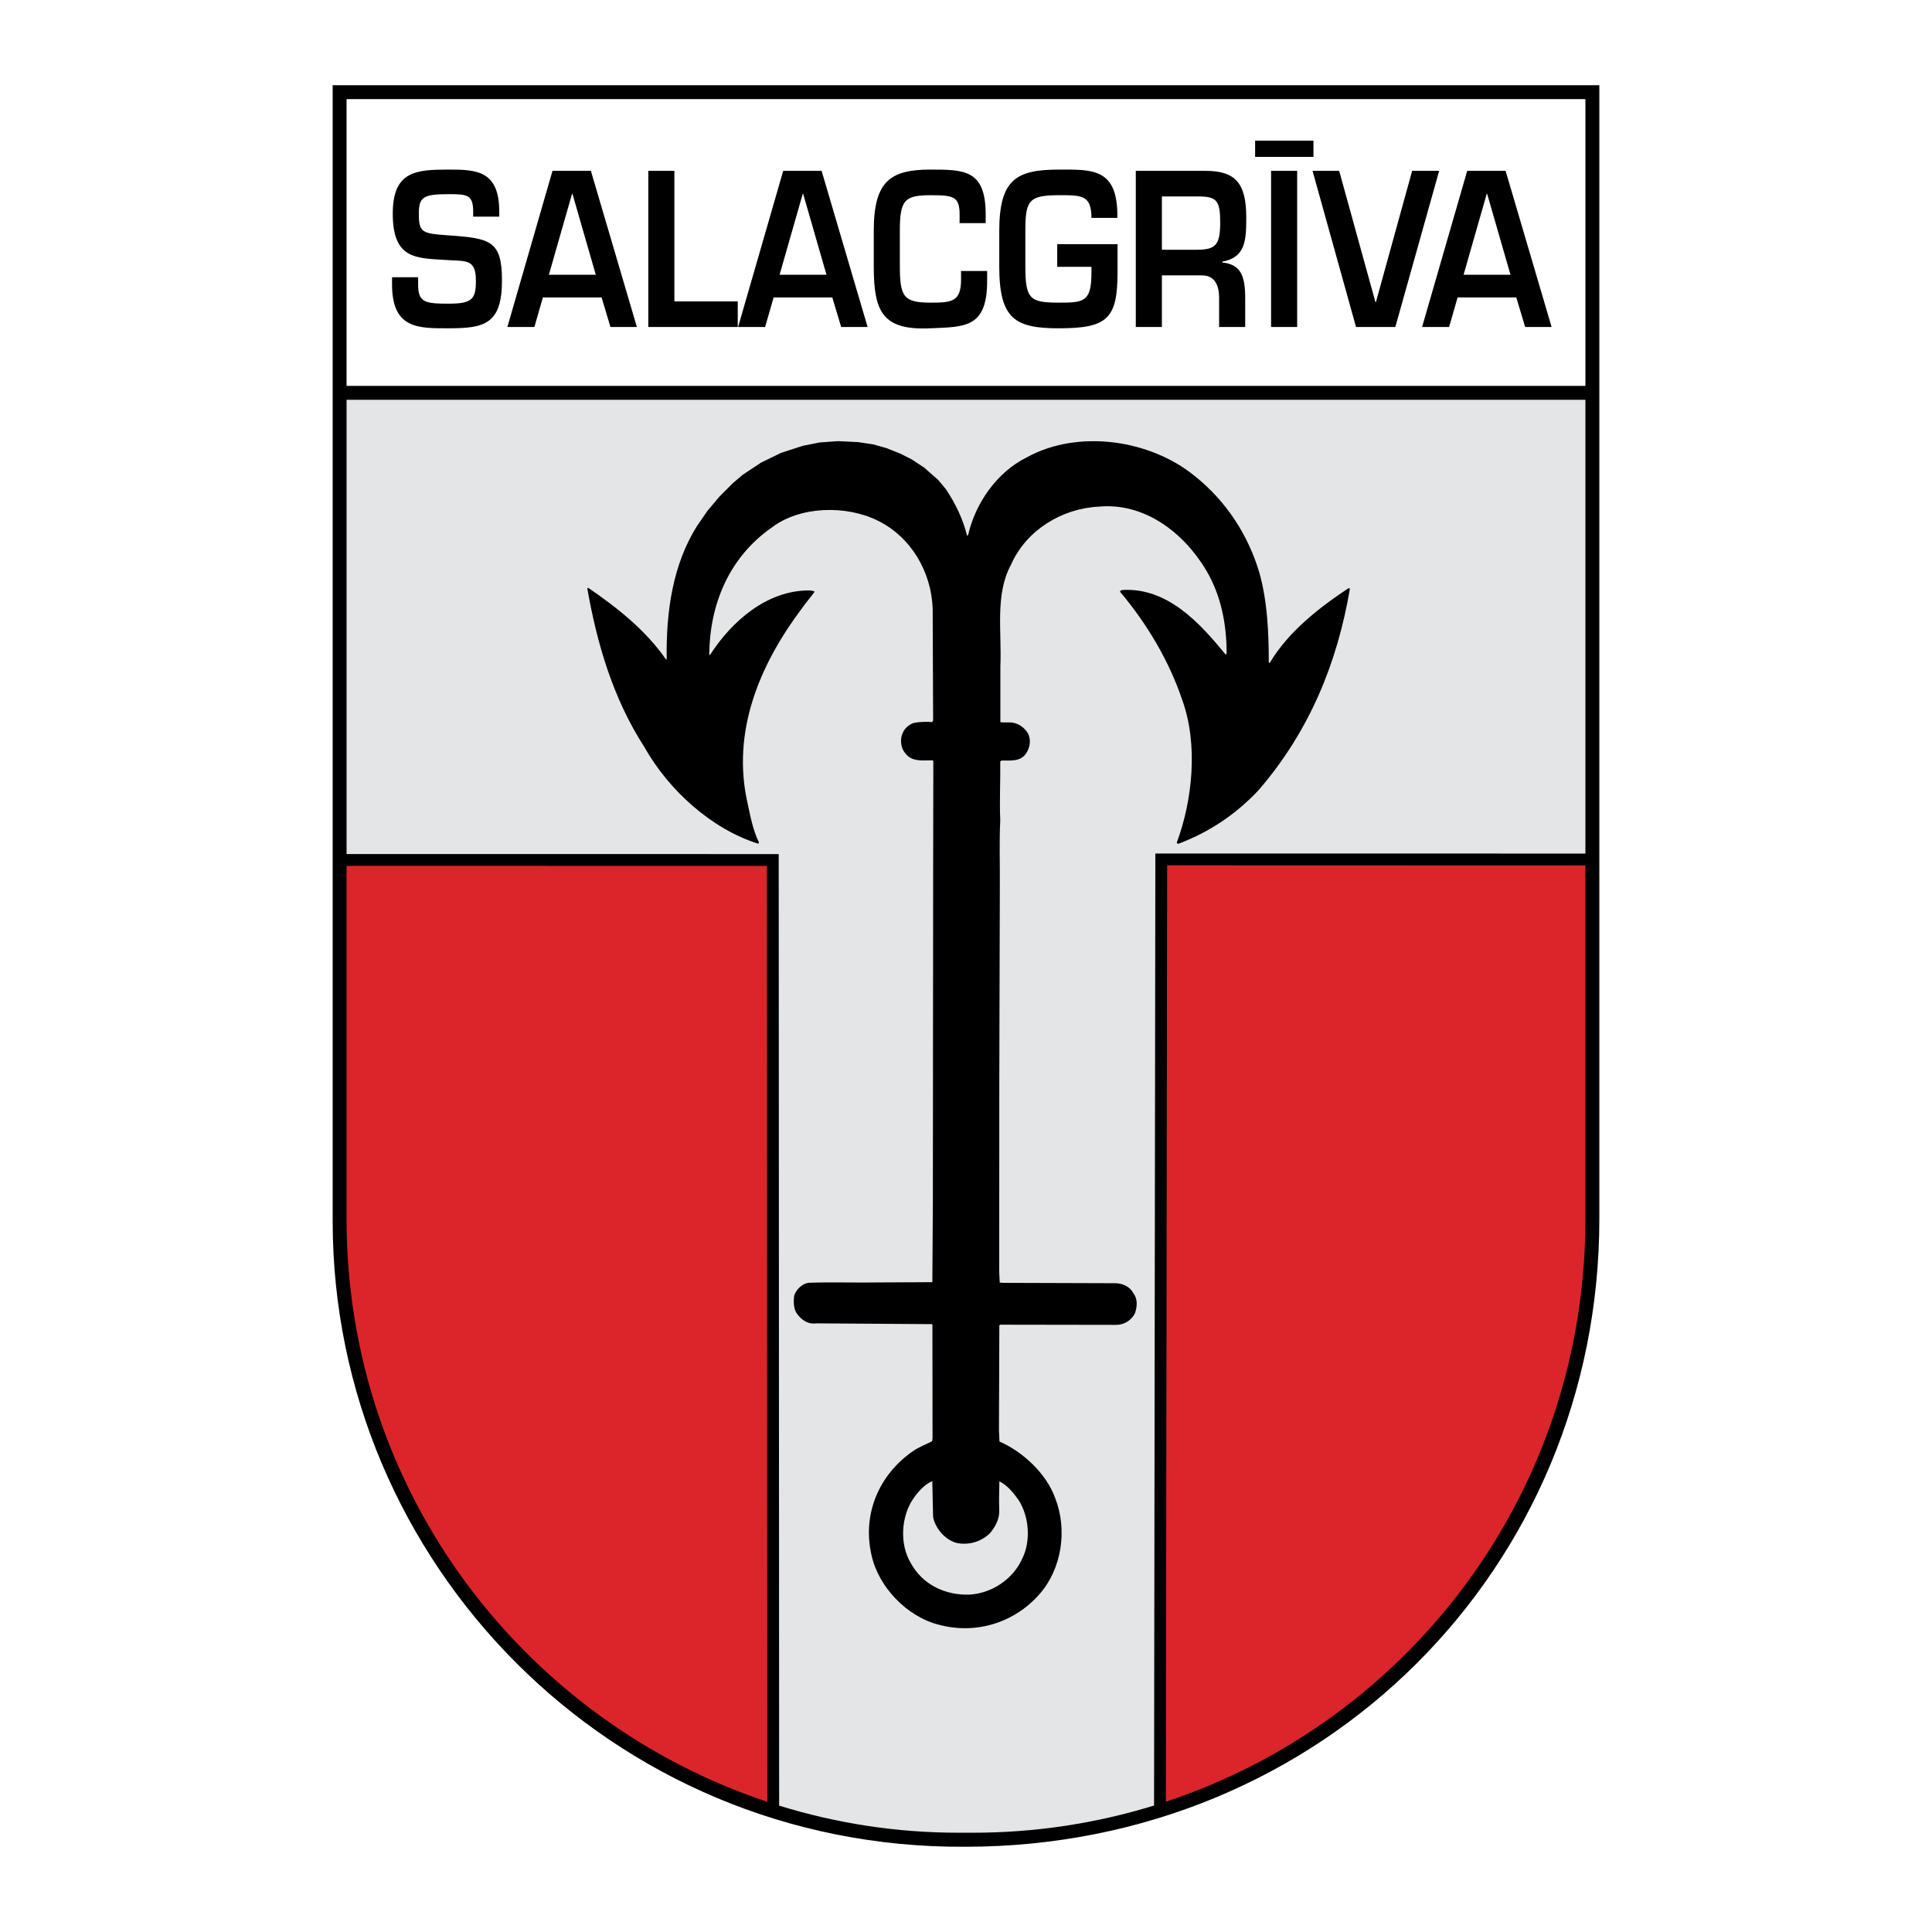
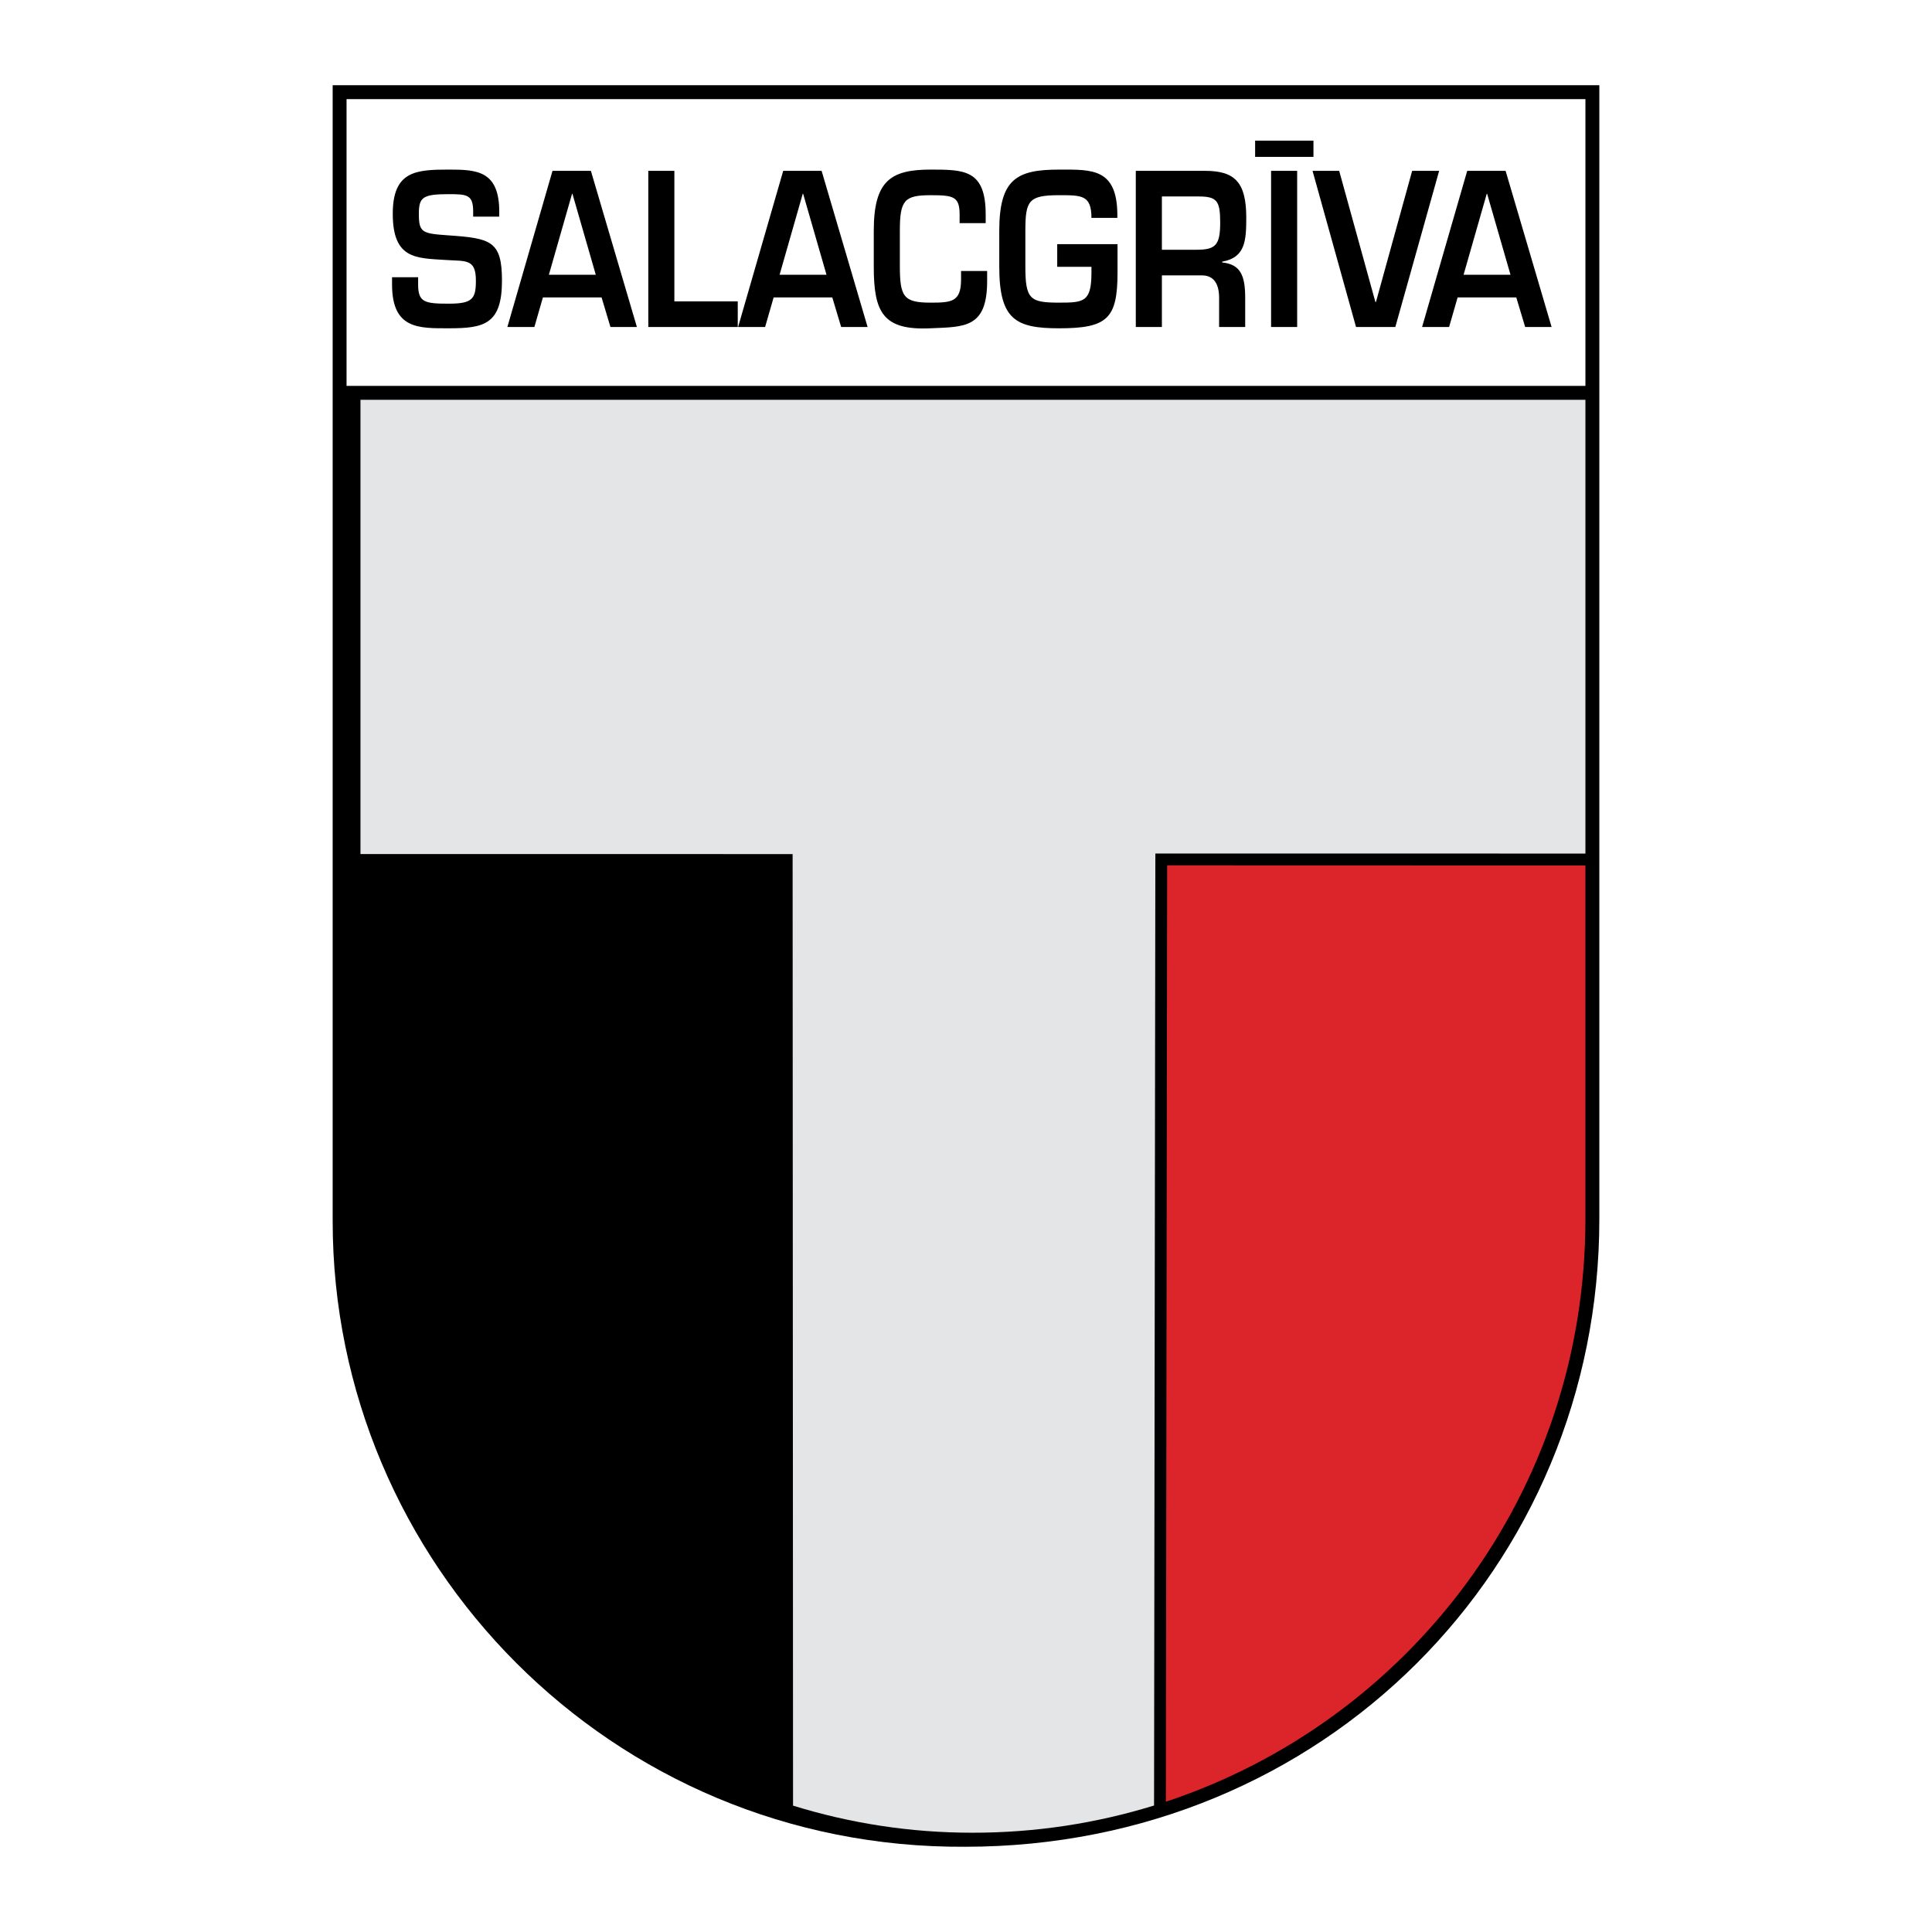
<svg xmlns="http://www.w3.org/2000/svg" version="1.0" id="Layer_1" x="0px" y="0px" width="192.756px" height="192.756px" viewBox="0 0 192.756 192.756" enable-background="new 0 0 192.756 192.756" xml:space="preserve">
  <g>
-     <polygon fill-rule="evenodd" clip-rule="evenodd" fill="#FFFFFF" points="0,0 192.756,0 192.756,192.756 0,192.756 0,0  " />
    <path fill-rule="evenodd" clip-rule="evenodd" d="M159.566,8.504v113.113c0,34.758-27.533,62.635-63.271,62.635   c-35.316,0.221-63.105-28.34-63.105-62.42V8.504H159.566L159.566,8.504z" />
    <polygon fill-rule="evenodd" clip-rule="evenodd" fill="#FFFFFF" points="34.576,38.502 158.178,38.502 158.178,9.888    34.576,9.892 34.576,38.502  " />
    <path fill-rule="evenodd" clip-rule="evenodd" d="M39.115,27.66v0.727c0,4.47,2.674,4.366,5.673,4.366   c3.487,0,5.294-0.377,5.294-4.761c0-3.968-1.139-4.217-5.312-4.508c-2.638-0.187-2.981-0.249-2.981-2.16   c0-1.662,0.416-1.953,2.999-1.953c1.825,0,2.421,0.062,2.421,1.745v0.499h2.602v-0.499c0-4.092-2.259-4.196-5.023-4.196   c-3.252,0-5.601,0.125-5.601,4.404c0,4.528,2.312,4.424,5.24,4.612c2.023,0.145,3.053-0.167,3.053,2.056   c0,1.807-0.325,2.306-2.692,2.306c-2.403,0-3.071-0.125-3.071-1.911V27.66H39.115L39.115,27.66z M60.02,29.675l0.885,2.95h2.638   l-4.59-15.58h-3.83l-4.502,15.58h2.695l0.849-2.95H60.02L60.02,29.675z M59.441,27.411h-4.679l2.313-8.081h0.036L59.441,27.411   L59.441,27.411z M67.283,17.045h-2.602v15.58h8.925V30.07h-6.324V17.045L67.283,17.045z M83.038,29.675l0.885,2.95h2.638   l-4.589-15.58h-3.831l-4.501,15.58h2.695l0.85-2.95H83.038L83.038,29.675z M82.459,27.411H77.78l2.312-8.081h0.036L82.459,27.411   L82.459,27.411z M98.342,22.259v-0.852c0-4.466-2.114-4.487-5.493-4.487c-3.993,0-5.673,1.122-5.673,6.107v3.573   c0,4.549,0.903,6.381,5.673,6.153c3.361-0.149,5.638,0,5.638-4.698v-1.018h-2.602v0.852c0,2.223-0.94,2.306-3.036,2.306   c-2.728,0-3.071-0.603-3.071-3.718v-3.449c0-3.054,0.452-3.552,3.071-3.552c2.276,0,2.891,0.125,2.891,1.932v0.852H98.342   L98.342,22.259z M105.479,24.357v2.264h3.415v0.561c0,2.95-0.76,3.012-3.234,3.012c-2.891,0-3.36-0.333-3.36-3.594v-3.573   c0-3.012,0.325-3.552,3.36-3.552c2.258,0,3.234-0.021,3.234,2.265h2.583c0.091-5.006-2.511-4.819-5.817-4.819   c-4.192,0-5.963,0.914-5.963,6.107v3.573c0,5.277,1.626,6.153,5.963,6.153c4.823,0,5.836-0.959,5.836-5.571v-2.825H105.479   L105.479,24.357z M119.914,27.474c1.247,0,1.717,0.935,1.717,2.243v2.909h2.602v-2.909c0-2.202-0.451-3.344-2.294-3.531v-0.083   c2.294-0.395,2.402-2.078,2.402-4.383c0-3.531-1.138-4.674-4.101-4.674h-6.921v15.58h2.603v-5.152H119.914L119.914,27.474z    M115.922,24.918V19.6h3.613c1.861,0,2.204,0.395,2.204,2.597c0,2.285-0.47,2.721-2.385,2.721H115.922L115.922,24.918z    M129.418,17.045h-2.602v15.58h2.602V17.045L129.418,17.045z M125.224,14.033v1.62h5.82v-1.62H125.224L125.224,14.033z    M140.891,17.045l-3.613,13.087h-0.054l-3.614-13.087h-2.658l4.339,15.58h3.921l4.372-15.58H140.891L140.891,17.045z    M151.28,29.675l0.886,2.95h2.638l-4.59-15.58h-3.83l-4.502,15.58h2.695l0.849-2.95H151.28L151.28,29.675z M150.702,27.411h-4.68   l2.312-8.081h0.036L150.702,27.411L150.702,27.411z" />
-     <path fill-rule="evenodd" clip-rule="evenodd" fill="#DC252B" d="M76.514,86.392l0.042,93.376   c-24.067-8-41.979-30.721-41.979-58.15V86.39l1.817-0.005L76.514,86.392L76.514,86.392z" />
-     <path fill-rule="evenodd" clip-rule="evenodd" fill="#E4E5E6" d="M158.178,39.89v45.271l-42.908-0.006l-0.13,94.981   c-5.749,1.775-11.849,2.725-18.155,2.715h-1.387c-6.181,0-12.186-0.945-17.863-2.703l-0.042-94.936l-41.3-0.006l-1.816,0.005V39.89   C82.61,39.89,110.114,39.89,158.178,39.89L158.178,39.89z" />
-     <path fill-rule="evenodd" clip-rule="evenodd" d="M94.383,48.821c0.951,1.433,1.7,2.974,2.11,4.656l0.108-0.139   c0.71-3.095,2.827-6.229,5.879-7.727c5.1-2.793,12.245-1.75,16.669,1.844c3.228,2.548,5.425,6.015,6.511,9.733   c0.788,2.824,0.927,5.93,0.928,8.943l0.108-0.016c1.854-3.101,4.901-5.481,7.843-7.429c0.062-0.031,0.108,0.046,0.14,0.062   c-1.26,7.409-4.037,14.193-9.075,20.045c-2.32,2.501-5.047,4.262-7.993,5.375c-0.092,0.016-0.2,0.001-0.201-0.108   c1.57-4.242,2.144-9.778,0.544-14.22c-1.318-3.888-3.439-7.493-6.191-10.786c-0.063-0.124,0.106-0.125,0.169-0.187   c4.465-0.286,7.697,3.174,10.356,6.452l0.092-0.14c0-2.998-0.586-5.792-2.005-8.227c-2.246-3.79-6.172-6.829-10.744-6.404   c-3.661,0.174-7.251,2.341-8.763,5.795c-1.622,2.976-0.908,6.712-1.061,10.112l-0.001,5.595c0.371,0.075,0.927-0.036,1.314,0.07   c0.557,0.105,1.099,0.489,1.427,1.028c0.343,0.616,0.224,1.436-0.16,1.994c-0.551,0.884-1.572,0.72-2.484,0.74l-0.107,0.093   c0.025,1.885-0.087,3.926,0,5.873c-0.112,2.133-0.022,4.405-0.043,6.661l-0.053,19.257l-0.008,19.146l0.052,1.051l0.401,0.029   l11.082,0.035c0.741-0.004,1.515,0.316,1.874,1.041c0.421,0.539,0.348,1.312,0.149,1.916c-0.352,0.773-1.152,1.227-1.956,1.199   l-11.514-0.018l-0.076,0.078l-0.038,10.479l0.052,1.098c2.339,1.023,4.699,3.221,5.562,5.658c1.237,3.146,0.654,7.059-1.573,9.574   c-2.519,2.873-6.361,4.035-10.029,3.051c-3.204-0.803-6.078-3.801-6.745-7.027c-0.902-4.061,0.778-7.947,4.135-10.283   c0.616-0.436,1.279-0.656,1.926-1l0.045-0.309l-0.012-11.312l-0.047-0.062l-11.545-0.078c-0.849,0.129-1.532-0.379-1.983-1.057   c-0.281-0.461-0.284-1.111-0.225-1.666c0.167-0.621,0.766-1.211,1.415-1.322c2.318-0.09,4.637,0.006,6.985-0.037l5.394-0.027   l0.051-7.975L93.1,87.108l0.019-11.189l-0.093-0.062c-1.036,0.006-2.055,0.166-2.708-0.712c-0.466-0.523-0.549-1.419-0.243-2.039   c0.168-0.434,0.675-0.885,1.169-0.995c0.556-0.096,1.189-0.115,1.761-0.071l0.092-0.155l-0.043-11.158   c-0.127-3.631-2.125-7.144-5.502-8.795c-3.145-1.545-7.75-1.458-10.582,0.72c-4.266,2.99-6.173,7.698-6.208,12.69l0.077,0   c2.177-3.38,5.685-6.443,9.889-6.435c0.185,0.016,0.386,0.029,0.557,0.122c-0.415,0.574-0.891,1.102-1.274,1.66   c-4.159,5.539-7.076,12.246-5.415,19.501c0.285,1.328,0.539,2.671,1.133,3.874l-0.092,0.108c-4.644-1.459-8.914-5.316-11.363-9.661   c-3.07-4.775-4.69-10.16-5.678-15.796l0.077-0.078c2.854,1.948,5.756,4.236,7.765,7.146l0.077,0   c-0.072-4.806,0.615-9.477,3.037-13.322l1.028-1.489l1.167-1.397l1.384-1.382l0.969-0.824l1.833-1.215l1.988-0.969l2.176-0.706   l1.667-0.334l1.823-0.133l2.025,0.098l1.5,0.224l1.346,0.38l1.379,0.548l1.115,0.566l1.256,0.828l1.429,1.26L94.383,48.821   L94.383,48.821z M93.096,151.367c0.238,1.143,1.218,2.297,2.394,2.584c1.207,0.227,2.426-0.137,3.302-1.006   c0.553-0.684,0.966-1.443,0.899-2.4c-0.036-0.943,0.006-1.793,0.017-2.752c0.774,0.383,1.364,1.09,1.879,1.814   c1.091,1.633,1.289,4.135,0.401,5.902c-0.916,2.045-3.025,3.445-5.22,3.582c-2.41,0.105-4.734-0.98-5.904-3.154   c-1.123-1.863-0.967-4.631,0.245-6.398c0.475-0.697,1.136-1.443,1.907-1.771L93.096,151.367L93.096,151.367z" />
+     <path fill-rule="evenodd" clip-rule="evenodd" fill="#E4E5E6" d="M158.178,39.89v45.271l-42.908-0.006l-0.13,94.981   c-5.749,1.775-11.849,2.725-18.155,2.715c-6.181,0-12.186-0.945-17.863-2.703l-0.042-94.936l-41.3-0.006l-1.816,0.005V39.89   C82.61,39.89,110.114,39.89,158.178,39.89L158.178,39.89z" />
    <path fill-rule="evenodd" clip-rule="evenodd" fill="#DC252B" d="M116.319,179.758l0.128-93.423l41.73,0.012v35.271   C158.178,149.012,140.506,171.746,116.319,179.758L116.319,179.758z" />
  </g>
</svg>